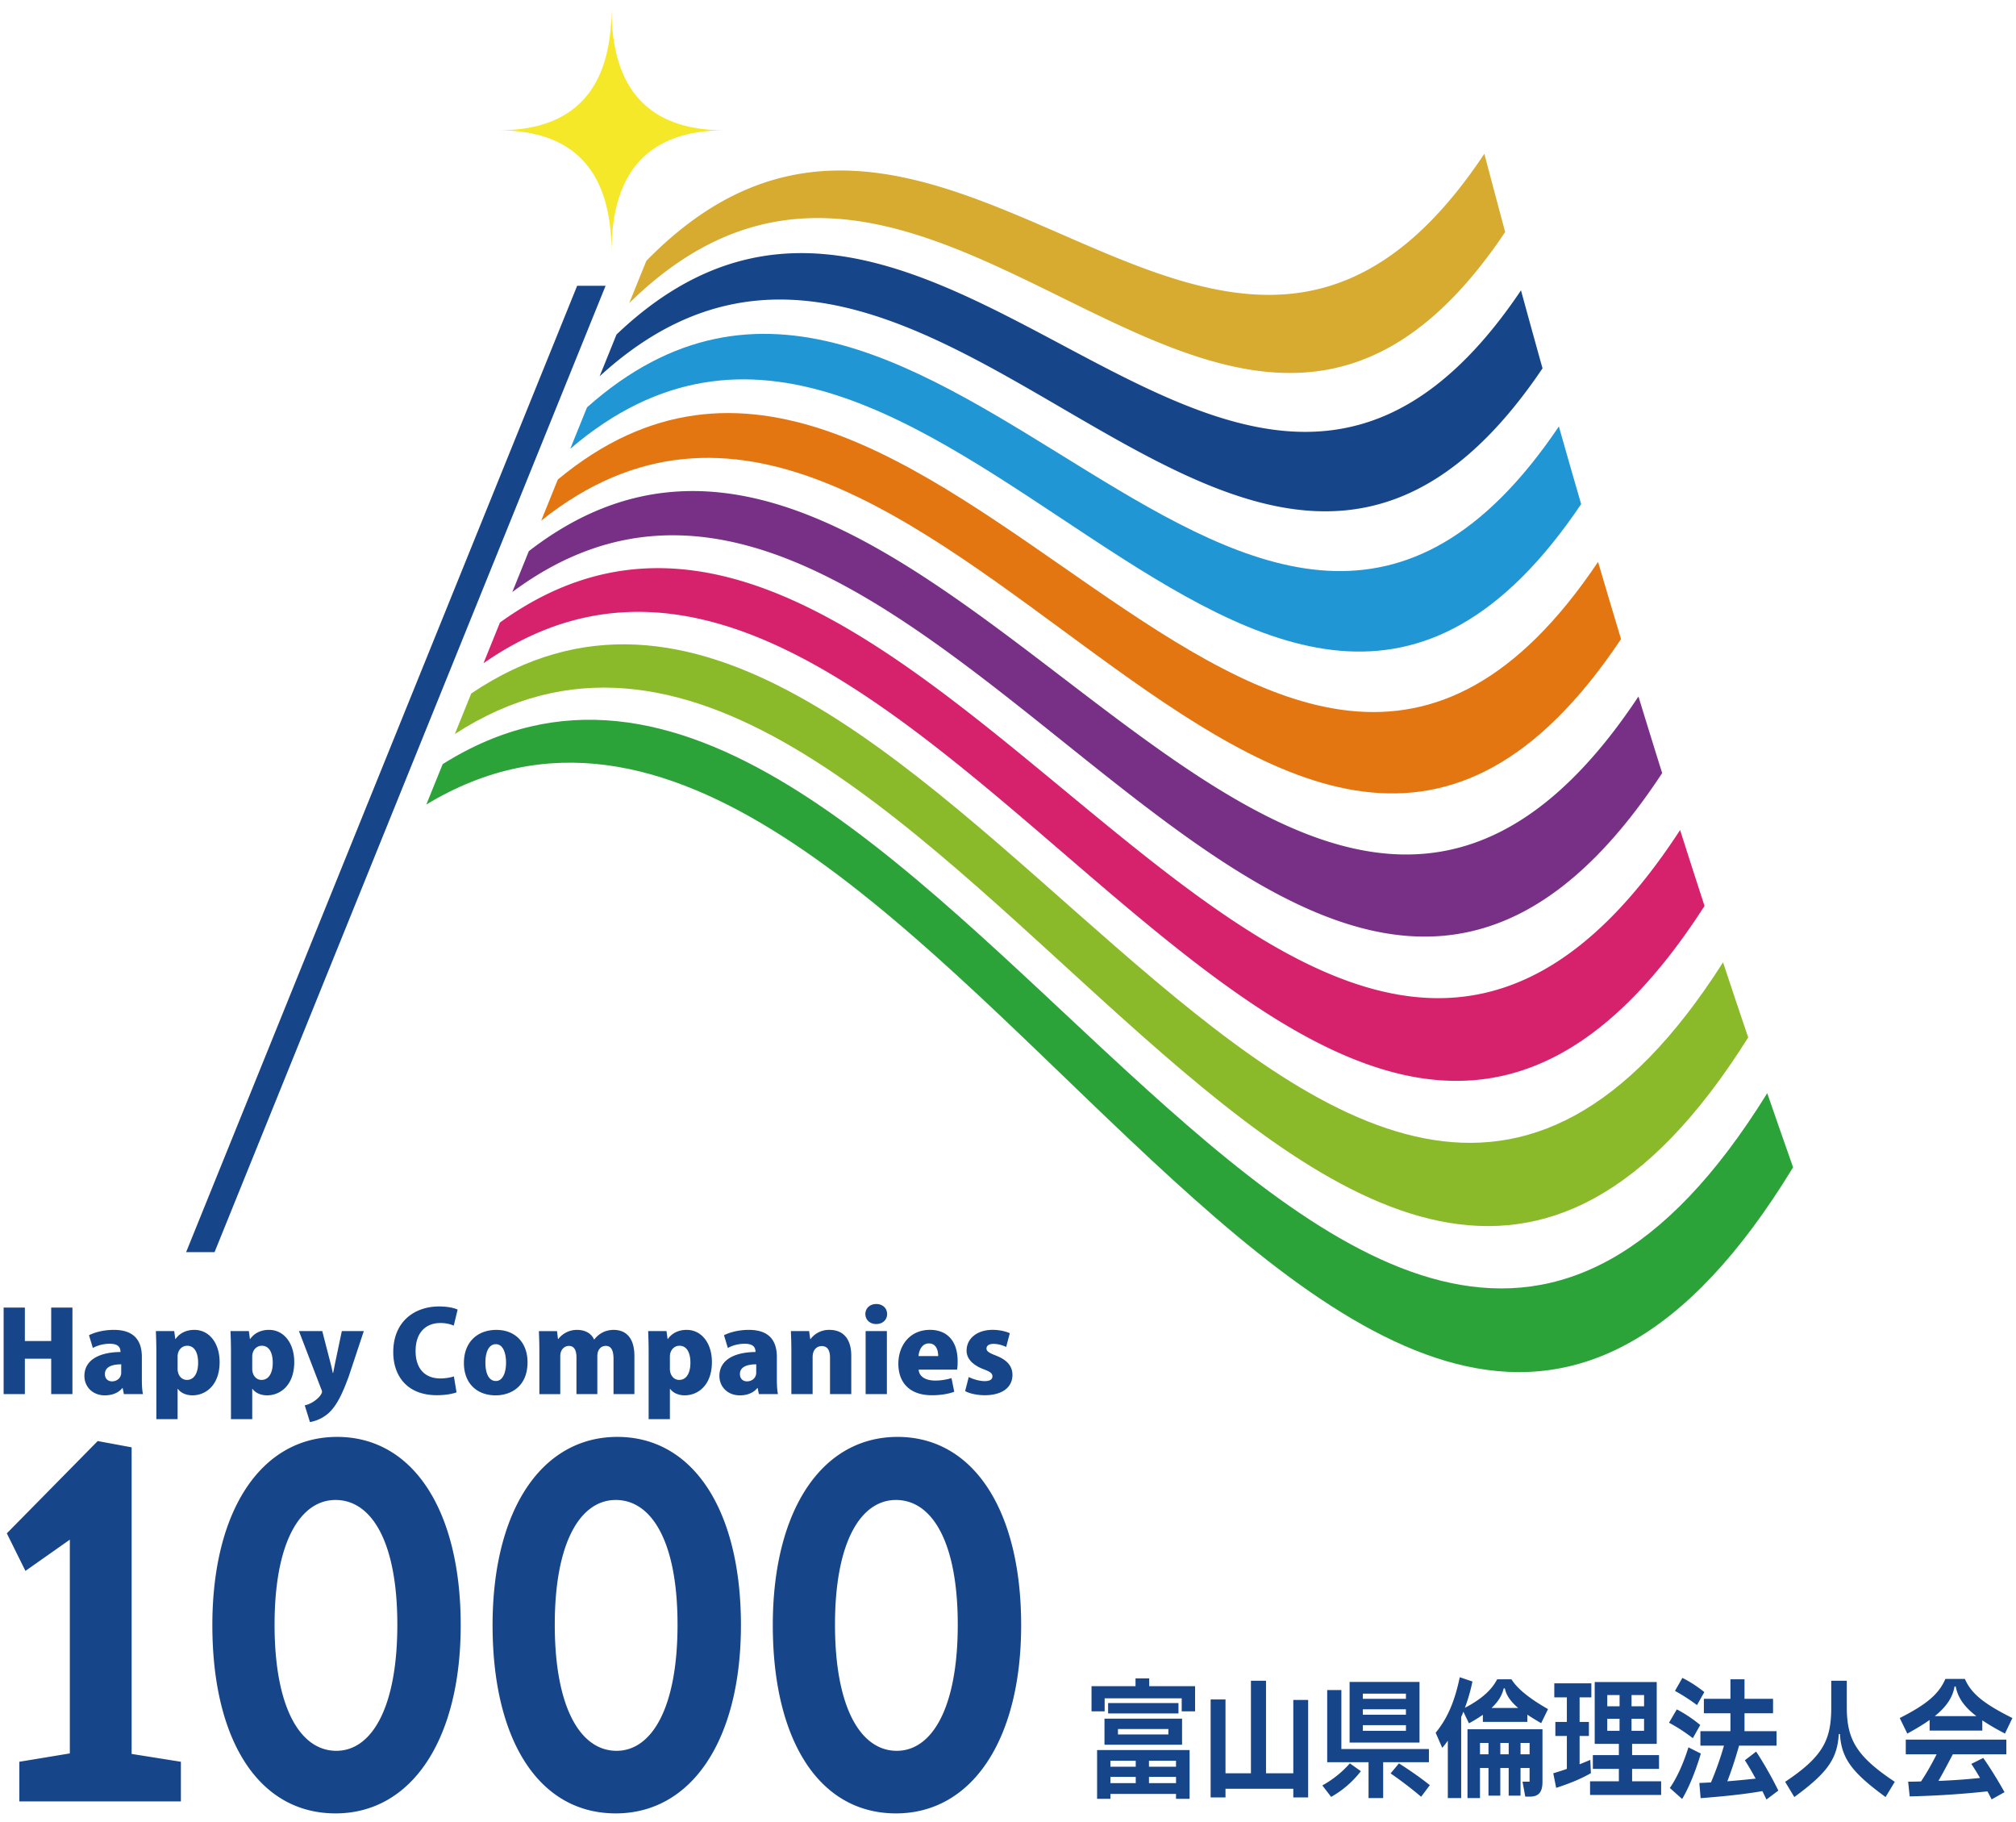
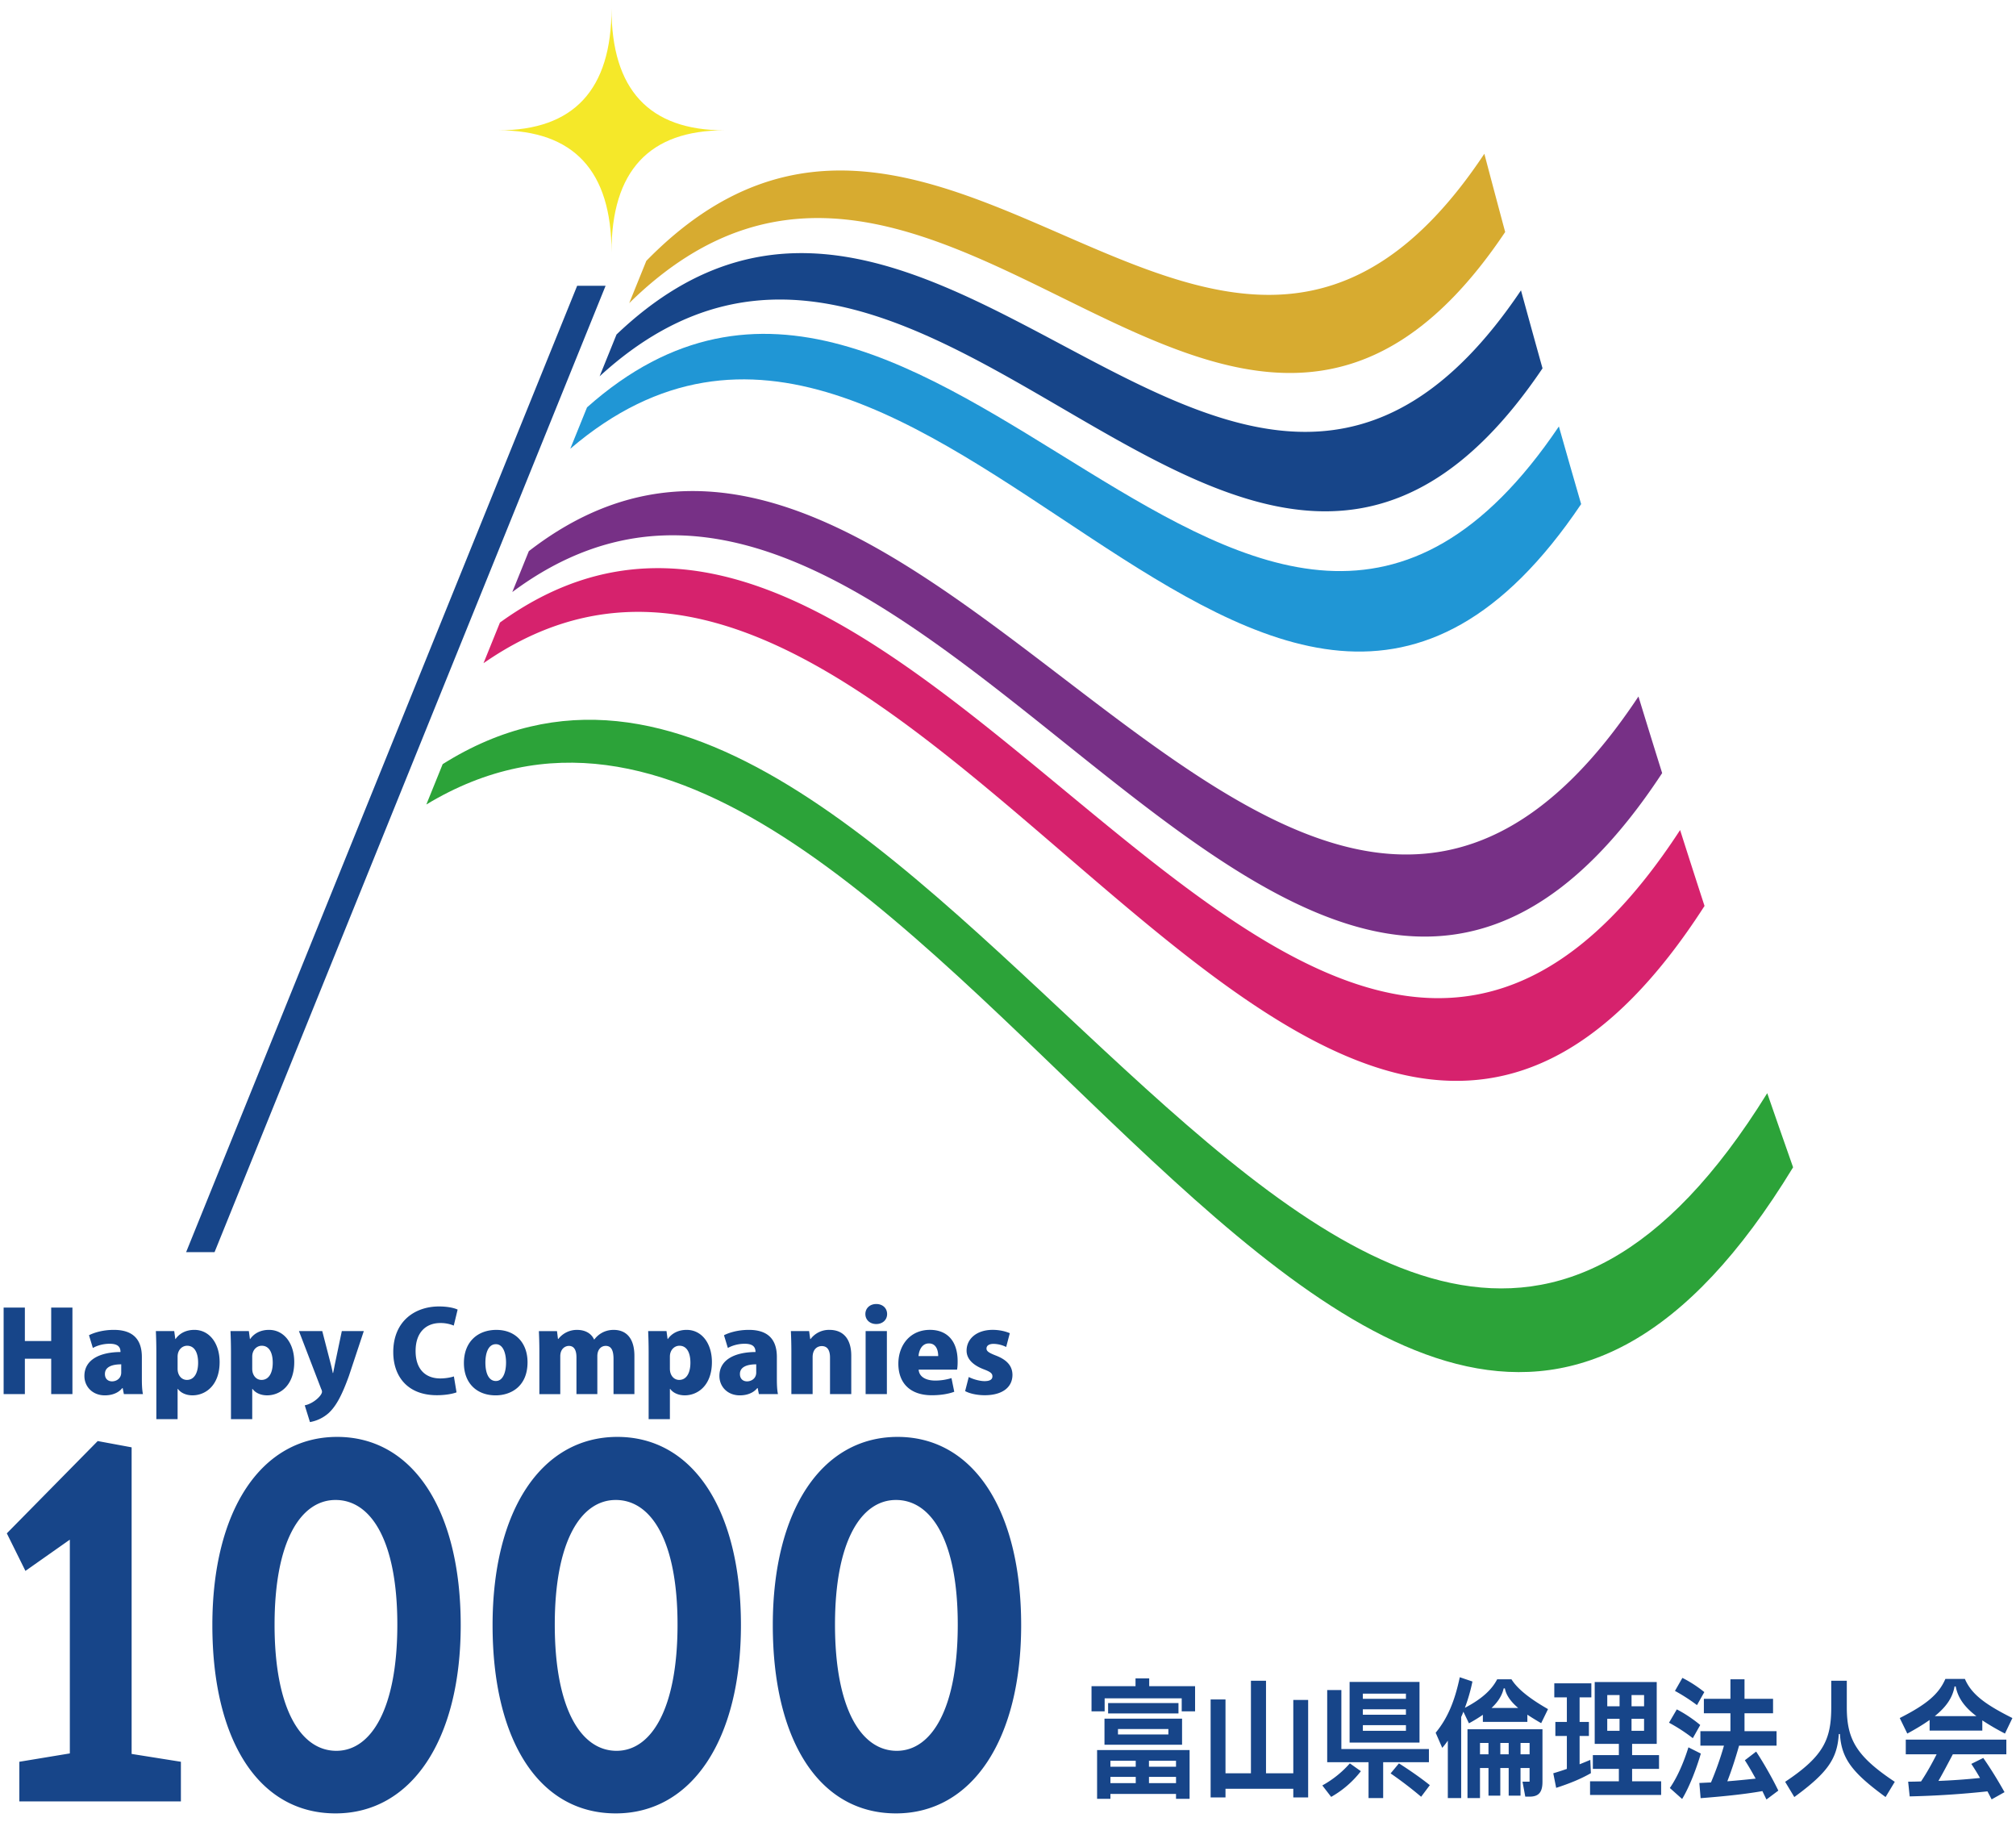
<svg xmlns="http://www.w3.org/2000/svg" xml:space="preserve" width="114" height="103">
  <path fill="#174589" d="M64.985 95.33h2.594v1.424h-.756v-.736h-4.358v.736h-.742V95.33h2.488v-.438h.774v.438zm-2.947 6.371v-2.758h5.231v2.758h-.768v-.277h-3.709v.277h-.754zm.418-4.533h4.387v1.475h-4.387v-1.475zm.205-.881h3.979v.584h-3.979v-.584zm1.562 3.262h-1.432v.336h1.432v-.336zm-1.431 1.262h1.432v-.35h-1.432v.35zm.427-2.75h2.85v-.307h-2.85v.307zm3.282 1.488h-1.53v.336h1.53v-.336zm-1.529 1.262h1.53v-.35h-1.53v.35zM73.133 96.111h.84v5.51h-.84v-.488h-3.834v.488h-.841v-5.539h.841v4.174h1.438v-5.233h.853v5.233h1.543zM74.774 100.943a5.798 5.798 0 0 0 1.557-1.248l.623.443a5.62 5.62 0 0 1-1.68 1.453l-.5-.648zm6.028-1.314h-2.587v2.029h-.827v-2.029H75.05v-4.08h.801v3.336h4.951v.744zm-.532-1.109h-3.953v-3.43h3.953v3.43zm-.768-2.766h-2.436v.291h2.436v-.291zm0 .883h-2.436v.307h2.436v-.307zm-2.435 1.218h2.436v-.32h-2.436v.32zm2.041 1.84c.553.355 1.162.766 1.746 1.232l-.492.656a22.303 22.303 0 0 0-1.727-1.32l.473-.568zM82.751 96.775a3.67 3.67 0 0 1-.125.299v4.584h-.755V98.41a4.378 4.378 0 0 1-.315.408l-.373-.854c.669-.811 1.076-1.773 1.364-3.139l.716.242a9.87 9.87 0 0 1-.427 1.488c1.064-.555 1.556-1.096 1.826-1.613h.808c.335.541 1.03 1.094 2.067 1.686l-.387.795c-.275-.158-.539-.32-.781-.48v.408h-2.516v-.402c-.242.168-.505.33-.787.482l-.315-.656zm.232 4.883v-3.891h4.24v2.971c0 .57-.197.838-.723.838h-.249l-.157-.846h.4v-.773h-.512v1.563h-.67v-1.563h-.474v1.563h-.668v-1.563h-.48v1.701h-.707zm1.187-3.117h-.479v.643h.479v-.643zm.86-3.086c-.099.43-.342.787-.688 1.109h1.509c-.395-.336-.675-.693-.755-1.109h-.066zm.283 3.086h-.473v.643h.473v-.643zm1.182 0h-.512v.643h.512v-.643zM89.961 100.25c-.604.342-1.202.582-1.963.83l-.164-.824c.268-.08.518-.16.768-.248v-1.861h-.65v-.795h.65v-1.387h-.71v-.795h2.095v.795h-.664v1.387h.526v.795h-.526v1.6c.205-.082.401-.162.605-.248l.033.751zm2.331.459h1.641v.773h-4.019v-.773h1.629v-.701h-1.471v-.779h1.471v-.635h-1.366v-3.496h3.507v3.496h-1.392v.635h1.522v.779h-1.522v.701zm-.709-4.875h-.696v.635h.696v-.635zm-.697 2.021h.696v-.678h-.696v.678zm2.083-2.021h-.709v.635h.709v-.635zm-.71 2.021h.709v-.678h-.709v.678zM95.725 98.271a9.817 9.817 0 0 0-1.346-.875l.44-.752c.46.232.959.576 1.325.883l-.419.744zm.453.87c-.223.766-.617 1.838-1.057 2.568l-.695-.621c.439-.635.793-1.475 1.051-2.299l.701.352zm-.217-2.739a10.15 10.15 0 0 0-1.246-.803l.42-.736c.439.219.879.51 1.24.803l-.414.736zm3.928 5.336a28.212 28.212 0 0 1-.23-.475c-1.057.189-2.311.307-3.493.4l-.071-.859c.223-.008.439-.023.656-.029a18.02 18.02 0 0 0 .735-2.08h-1.333v-.818h1.699v-1.014H96.35v-.818h1.502v-1.102h.796v1.102h1.614v.818h-1.614v1.014h1.812v.818h-2.12c-.218.773-.455 1.48-.664 2.014a54.065 54.065 0 0 0 1.602-.152c-.21-.381-.42-.746-.611-1.037l.639-.49c.387.584.898 1.467 1.254 2.205l-.671.503zM100.946 100.738c2.18-1.451 2.607-2.4 2.607-4.225v-1.49h.879v1.49c0 1.824.531 2.773 2.713 4.225l-.52.861c-1.878-1.373-2.495-2.16-2.581-3.561h-.065c-.084 1.4-.637 2.188-2.515 3.561l-.518-.861zM109.114 97.242c-.349.248-.769.504-1.261.768l-.427-.877c1.543-.781 2.213-1.365 2.58-2.211h1.104c.367.854 1.123 1.43 2.686 2.211l-.42.877a13.649 13.649 0 0 1-1.281-.746v.578h-2.98v-.6zm-1.347 1.942v-.832h5.687v.832h-3.027c-.27.51-.544 1.037-.814 1.504a35.391 35.391 0 0 0 2.352-.168 13.064 13.064 0 0 0-.492-.795l.676-.336c.407.584.809 1.232 1.202 1.934l-.729.408c-.078-.152-.157-.307-.236-.453a51.51 51.51 0 0 1-4.398.285l-.086-.832c.25 0 .492-.006.729-.014.342-.512.637-1.053.88-1.533h-1.744zm2.759-3.838c-.111.635-.467 1.152-1.117 1.678h2.351c-.683-.518-1.05-1.043-1.169-1.678h-.065zM4.096 78.818H2.895v-2H1.406v2H.205v-4.89h1.201v1.89h1.489v-1.89h1.201zM8.022 77.979c0 .314.014.625.062.84H7.005l-.068-.342h-.02c-.232.285-.594.412-.991.412-.696 0-1.153-.494-1.153-1.096 0-.941.908-1.348 2.041-1.354 0-.271-.129-.467-.615-.467-.362 0-.702.1-.948.238l-.219-.72c.246-.127.744-.303 1.407-.303 1.27 0 1.583.746 1.583 1.537v1.255zm-1.167-.844c-.498 0-.922.135-.922.545 0 .291.191.418.403.418.246 0 .519-.164.519-.5v-.463zM9.927 75.705c.225-.328.601-.518 1.065-.518.847 0 1.427.758 1.427 1.82 0 1.305-.785 1.881-1.536 1.881-.389 0-.683-.164-.82-.361h-.02v1.709H8.841v-3.803c0-.443-.013-.836-.027-1.178h1.038l.061.449h.014zm.116 1.684c0 .361.218.627.526.627.423 0 .634-.412.634-.969 0-.596-.218-.963-.62-.963-.281 0-.54.234-.54.615v.69zM14.147 75.705c.225-.328.601-.518 1.065-.518.847 0 1.427.758 1.427 1.82 0 1.305-.785 1.881-1.536 1.881-.389 0-.683-.164-.82-.361h-.02v1.709h-1.202v-3.803c0-.443-.013-.836-.027-1.178h1.038l.061.449h.014zm.116 1.684c0 .361.218.627.526.627.423 0 .634-.412.634-.969 0-.596-.218-.963-.62-.963-.281 0-.54.234-.54.615v.69zM20.572 75.256l-.84 2.531c-.396 1.096-.717 1.695-1.133 2.09a2.15 2.15 0 0 1-1.072.523l-.294-.947c.498-.098.976-.559.976-.768a.382.382 0 0 0-.047-.158l-1.257-3.271h1.318l.451 1.746c.054.203.109.432.143.621h.021c.041-.189.081-.418.123-.613l.368-1.754h1.243zM25.816 78.719c-.184.074-.594.162-1.113.162-1.673 0-2.465-1.08-2.465-2.436 0-1.752 1.229-2.582 2.588-2.582.532 0 .901.102 1.052.178l-.219.904a1.926 1.926 0 0 0-.765-.145c-.758 0-1.393.48-1.393 1.582 0 1.02.547 1.551 1.4 1.551.273 0 .581-.051.765-.115l.15.901zM29.831 77.016c0 1.387-.963 1.873-1.803 1.873-1.064 0-1.795-.684-1.795-1.828 0-1.197.778-1.873 1.836-1.873 1.099 0 1.762.757 1.762 1.828m-1.789-1.02c-.451 0-.594.545-.594 1.039 0 .594.184 1.043.594 1.043.389 0 .574-.475.574-1.043 0-.525-.164-1.039-.574-1.039M35.874 78.818h-1.181v-1.986c0-.449-.109-.74-.438-.74-.279 0-.477.221-.477.582v2.145h-1.181v-2.076c0-.348-.096-.65-.43-.65-.178 0-.485.133-.485.588v2.139H30.5v-2.424c0-.424-.013-.803-.027-1.139h1.024l.055.443h.021a1.322 1.322 0 0 1 1.058-.512c.471 0 .812.207.962.543h.014c.15-.203.499-.543 1.093-.543.751 0 1.174.518 1.174 1.467v2.163zM37.765 75.705c.225-.328.601-.518 1.065-.518.847 0 1.427.758 1.427 1.82 0 1.305-.785 1.881-1.536 1.881-.389 0-.683-.164-.82-.361h-.02v1.709h-1.202v-3.803c0-.443-.013-.836-.027-1.178h1.038l.061.449h.014zm.116 1.684c0 .361.218.627.526.627.423 0 .634-.412.634-.969 0-.596-.218-.963-.62-.963-.281 0-.54.234-.54.615v.69zM43.93 77.979c0 .314.014.625.062.84h-1.079l-.068-.342h-.02c-.232.285-.594.412-.991.412-.696 0-1.153-.494-1.153-1.096 0-.941.908-1.348 2.041-1.354 0-.271-.129-.467-.615-.467-.362 0-.702.1-.948.238l-.219-.72c.246-.127.744-.303 1.407-.303 1.27 0 1.583.746 1.583 1.537v1.255zm-1.167-.844c-.498 0-.922.135-.922.545 0 .291.191.418.403.418.246 0 .519-.164.519-.5v-.463zM48.137 78.818h-1.202V76.75c0-.373-.122-.646-.464-.646-.253 0-.519.172-.519.627v2.088H44.75v-2.424c0-.424-.013-.803-.027-1.139h1.031l.062.449h.02a1.3 1.3 0 0 1 1.065-.518c.806 0 1.236.537 1.236 1.461v2.17zM49.55 74.857c-.362 0-.615-.24-.615-.564 0-.334.261-.568.615-.568.362 0 .614.234.614.568 0 .336-.265.564-.614.564m.601 3.961h-1.202v-3.563h1.202v3.563zM53.961 78.686c-.355.133-.812.197-1.27.197-1.208 0-1.891-.672-1.891-1.785 0-1.02.642-1.912 1.789-1.912.915 0 1.563.57 1.563 1.779 0 .17-.007.348-.034.469h-2.171c.028.424.437.619.936.619.348 0 .648-.057.921-.139l.157.772zm-.908-2.018c0-.318-.109-.715-.526-.715-.409 0-.566.418-.586.715h1.112zM56.897 76.154a1.693 1.693 0 0 0-.71-.176c-.266 0-.403.107-.403.264 0 .146.116.236.539.4.67.26.922.627.929 1.082 0 .732-.601 1.158-1.57 1.158-.43 0-.861-.096-1.106-.234l.205-.797c.191.105.587.234.894.234.3 0 .444-.096.444-.268 0-.17-.11-.258-.499-.404-.737-.285-.962-.684-.962-1.051 0-.67.573-1.176 1.474-1.176.397 0 .738.088.97.189l-.205.779zM3.949 99.133V87.047l-2.511 1.767-1.052-2.123 5.139-5.218 1.918.355v17.334l2.786.443v2.241H1.094v-2.241zM19.064 81.238c4.294 0 6.988 4.156 6.988 10.643s-2.786 10.643-7.078 10.643c-4.362 0-6.966-4.156-6.966-10.643s2.764-10.643 7.056-10.643m-.044 17.748c1.987 0 3.448-2.418 3.448-7.135 0-4.688-1.461-7.047-3.493-7.047-1.987 0-3.449 2.359-3.449 7.047-.001 4.717 1.461 7.135 3.494 7.135M34.91 81.238c4.294 0 6.988 4.156 6.988 10.643s-2.786 10.643-7.078 10.643c-4.362 0-6.966-4.156-6.966-10.643s2.764-10.643 7.056-10.643m-.045 17.748c1.987 0 3.448-2.418 3.448-7.135 0-4.688-1.461-7.047-3.493-7.047-1.987 0-3.449 2.359-3.449 7.047 0 4.717 1.462 7.135 3.494 7.135M50.756 81.238c4.294 0 6.988 4.156 6.988 10.643s-2.786 10.643-7.078 10.643c-4.362 0-6.966-4.156-6.966-10.643s2.764-10.643 7.056-10.643m-.045 17.748c1.987 0 3.448-2.418 3.448-7.135 0-4.688-1.461-7.047-3.493-7.047-1.987 0-3.449 2.359-3.449 7.047 0 4.717 1.462 7.135 3.494 7.135" />
  <path fill="#D7AB30" d="M85.114 13.117a926.656 926.656 0 0 1-1.178-4.423C69.116 31.001 53.32-2.398 36.548 14.749l-.967 2.389C53.108-.075 69.619 36.245 85.114 13.117" />
  <path fill="#174589" d="M87.226 20.825a819.54 819.54 0 0 1-1.218-4.409c-16.002 23.789-33.05-14.751-51.146 2.497l-.955 2.362C52.767 4 70.54 45.56 87.226 20.825" />
  <path fill="#2096D5" d="M89.41 28.5c-.425-1.46-.843-2.923-1.259-4.389-17.2 25.491-35.519-18.361-54.956-1.08l-.947 2.34C52.461 8.097 71.516 55.07 89.41 28.5M28.492 28.441l-.007.02.01-.022c-.001-.001-.002.001-.003.002" />
-   <path fill="#E37610" d="M91.665 36.131c-.438-1.451-.87-2.906-1.299-4.363C71.95 59.199 52.342 9.857 31.544 27.111l-.94 2.323c21.587-17.215 41.94 35.351 61.061 6.697" />
  <path fill="#773086" d="M93.991 43.708a684.305 684.305 0 0 1-1.34-4.33c-19.649 29.625-40.564-25.389-62.747-8.217l-.935 2.312c22.984-17.107 44.658 41.236 65.022 10.235" />
  <path fill="#D6226D" d="M96.387 51.219a672.874 672.874 0 0 1-1.381-4.291c-20.902 32.089-43.147-28.78-66.735-11.731l-.93 2.299C51.745 20.54 74.76 84.846 96.387 51.219" />
-   <path fill="#8ABA29" d="M98.856 58.652c-.479-1.41-.952-2.824-1.422-4.244-22.174 34.838-45.769-32.076-70.786-15.2l-.926 2.289c25.846-16.755 50.224 53.702 73.134 17.155" />
  <path fill="#2CA339" d="M99.933 61.805C76.469 99.691 51.502 26.547 25.032 43.202l-.924 2.282c27.312-16.512 53.075 60.286 77.287 20.512-.49-1.392-.978-2.789-1.462-4.191" />
  <path fill="#F5E829" d="M40.969 7.368c-4.26 0-6.39-2.297-6.39-6.892 0 4.595-2.13 6.892-6.39 6.892 4.26 0 6.39 2.297 6.39 6.891 0-4.594 2.13-6.891 6.39-6.891" />
  <path fill="#174589" d="M32.637 16.157 10.525 70.791h1.608l22.112-54.634z" />
</svg>